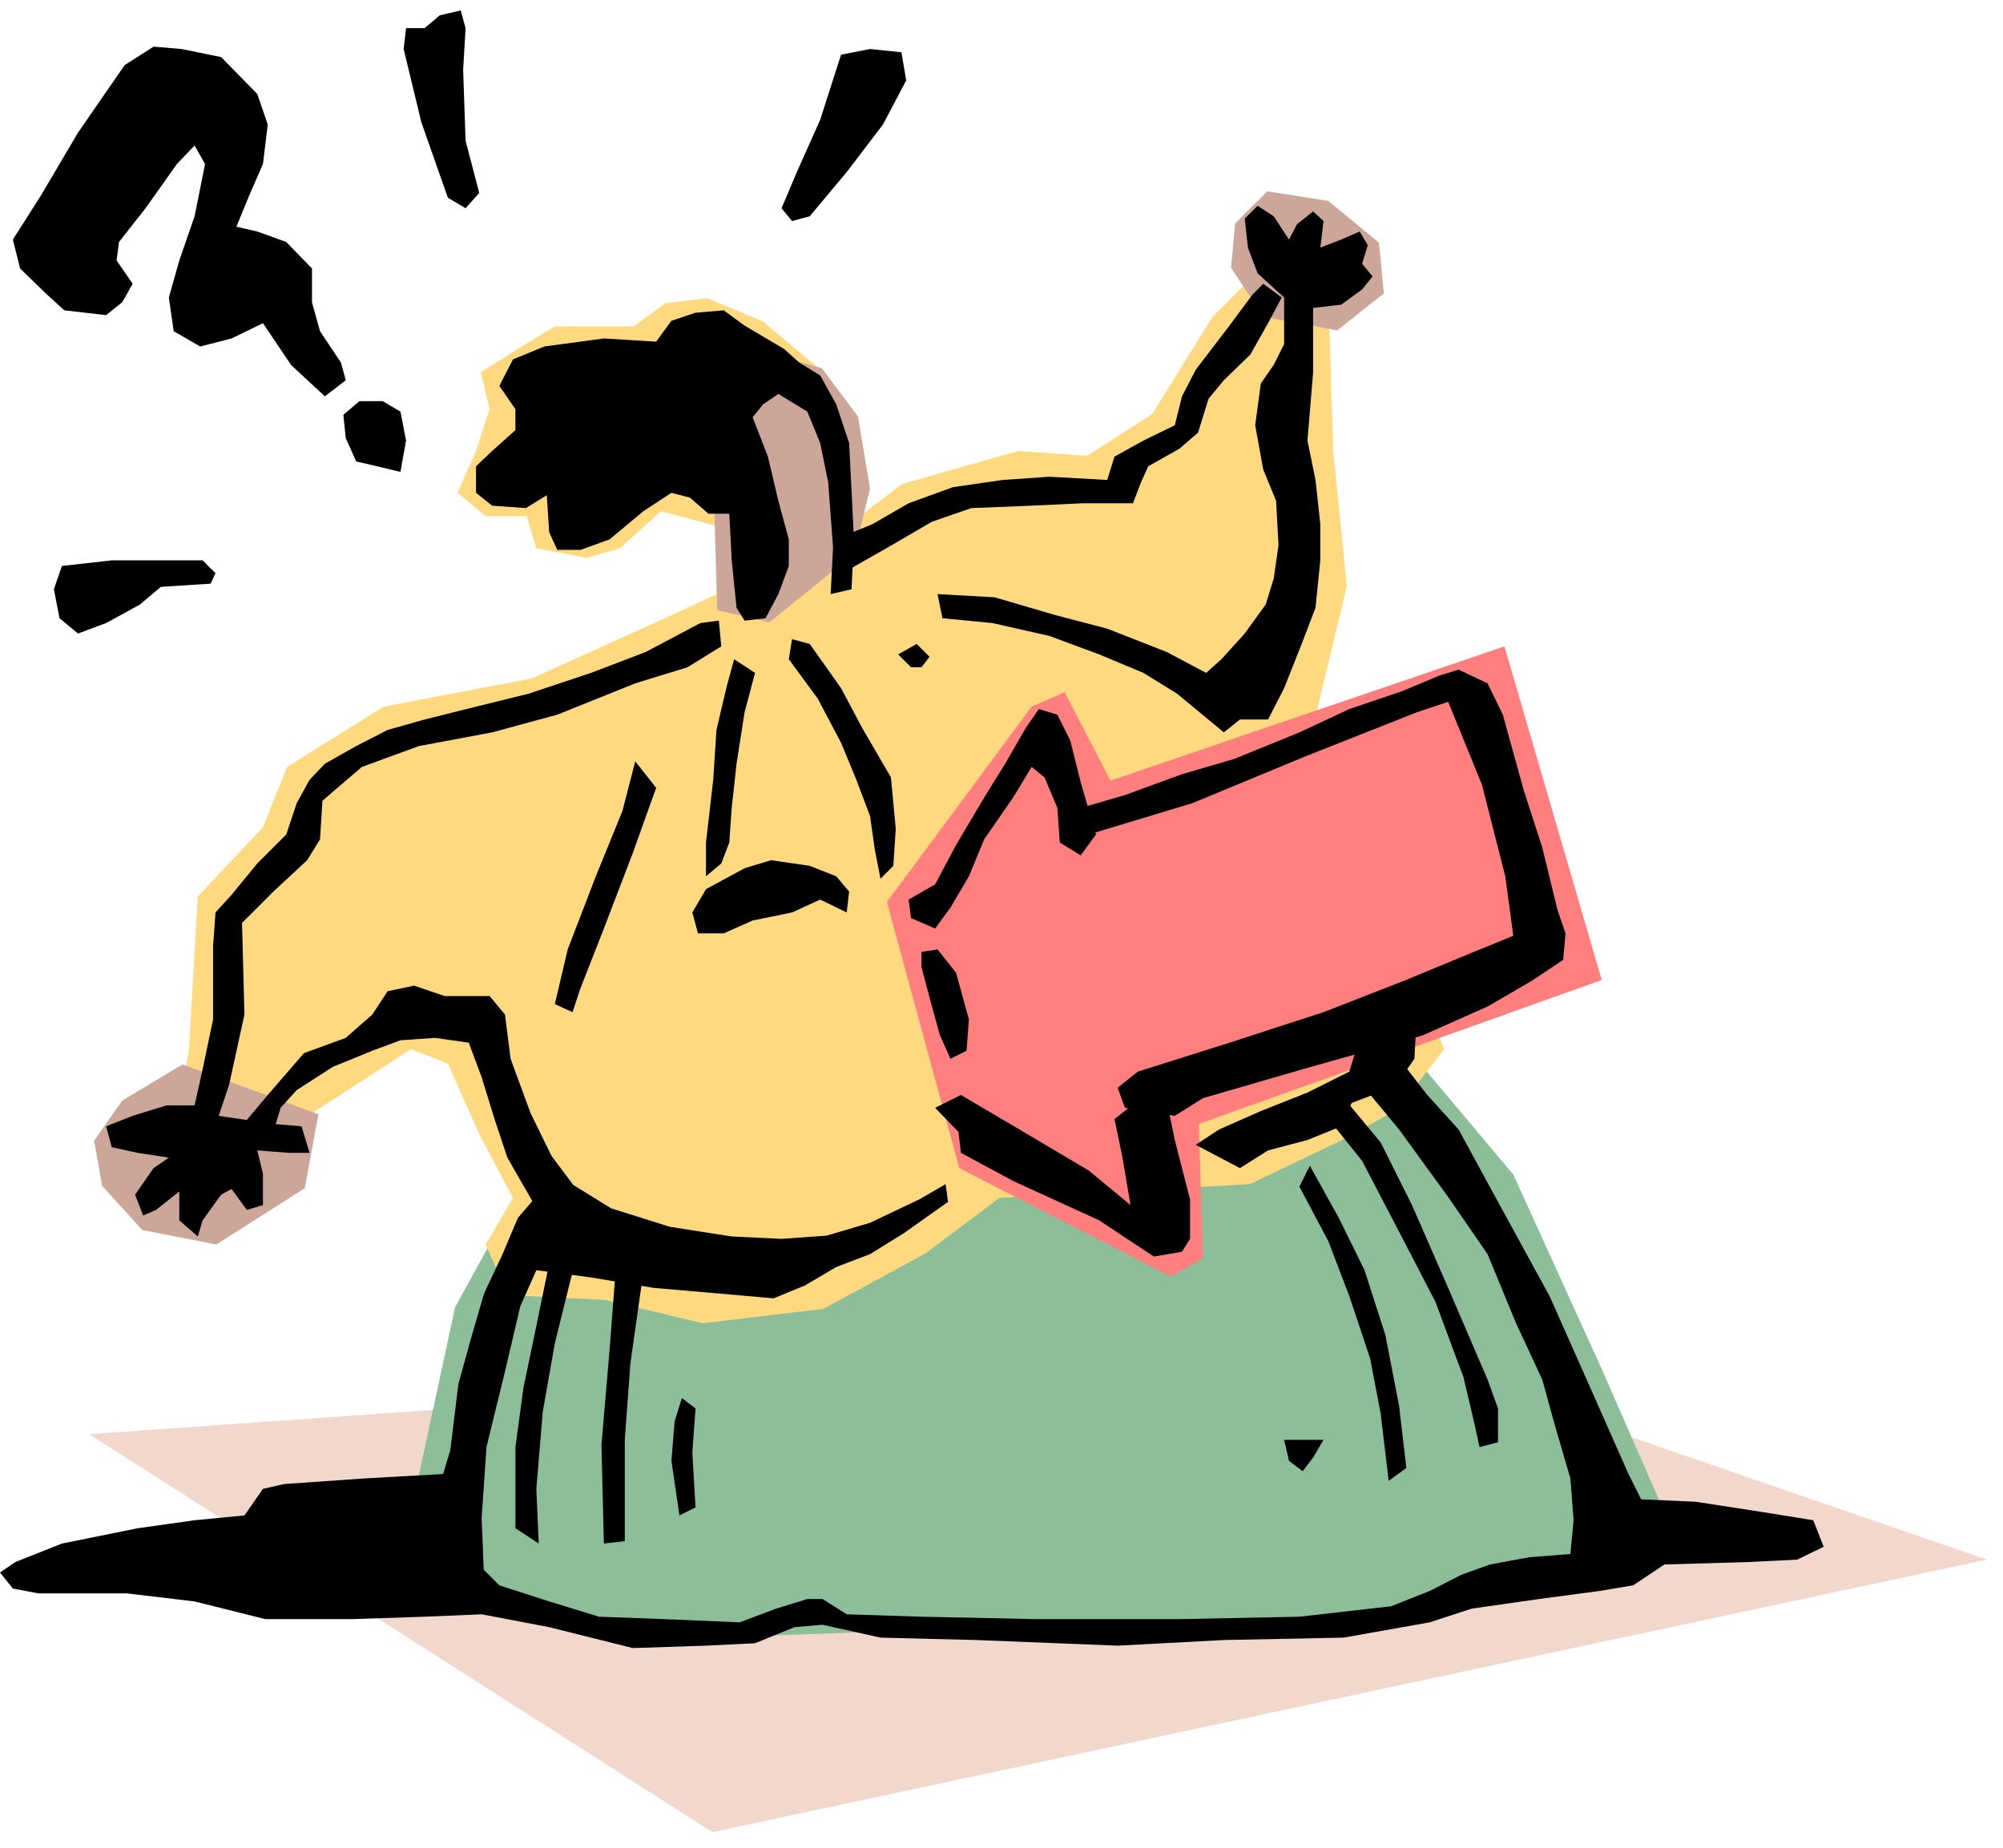
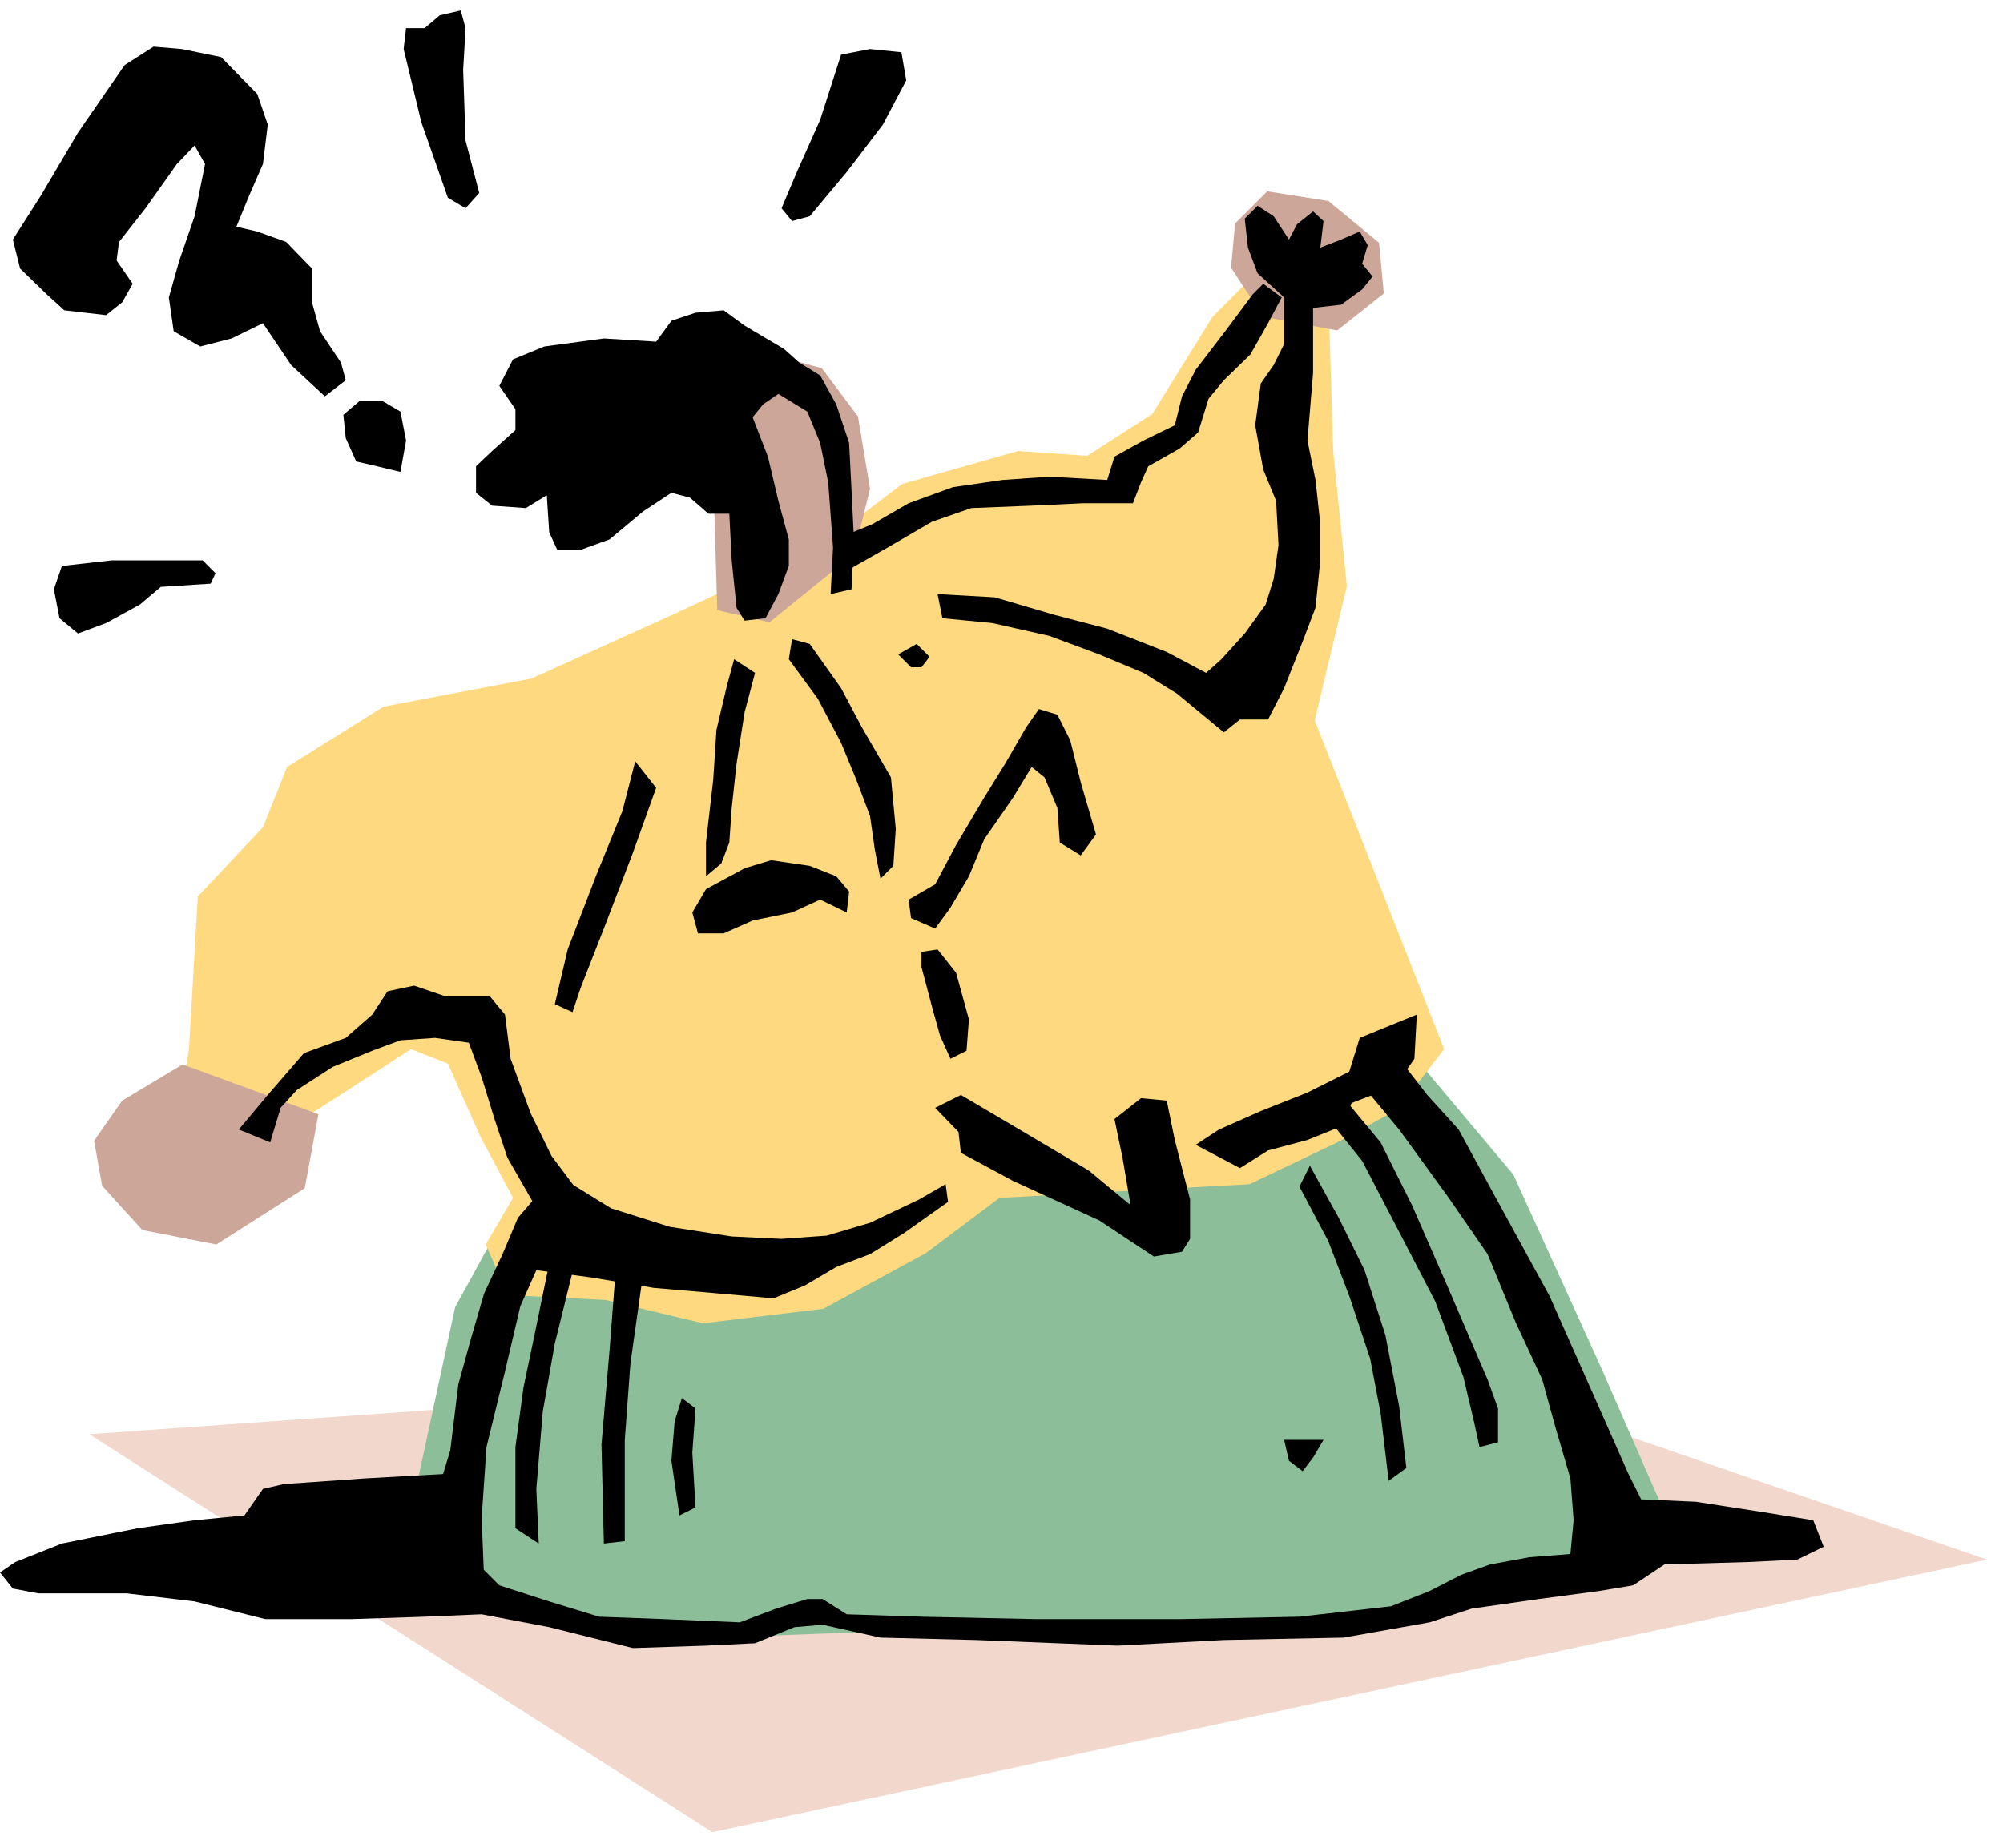
<svg xmlns="http://www.w3.org/2000/svg" width="394.614" height="364.198" fill-rule="evenodd" stroke-linecap="round" preserveAspectRatio="none" viewBox="0 0 2491 2299">
  <style>.pen1{stroke:none}.brush2{fill:#ffd97f}.brush6{fill:#000}</style>
  <path d="m1693 1672 778 268-1585 339-775-495 1582-112z" class="pen1" style="fill:#f2d8cc" />
-   <path d="m1018 458-69-58-69-29-52 6-40 29h-98l-46 28-46 29 11 46-17 52-23 52 35 29h51l12 40 63 12 41-12 51-46 87 23 121-103-12-98z" class="pen1 brush2" />
  <path d="m644 1484-78 142-49 227 113 153 233 32 322-12 511-9 279-48 98-81-81-185-110-242-121-144-103 58-144 46-288 29-360 111-222-77z" class="pen1" style="fill:#8cbf99" />
  <path d="m1738 1380 58-75-161-409 40-167-17-168-6-196-75-40-69 69-75 121-81 52-86-6-144 41-100 76-182 85-179 81-184 35-120 75-30 75-81 86-11 190-12 75 127 29 98-63 63-41 46 18 41 92 40 75-34 58 28 63 121 6 121 29 150-18 127-69 92-69 311-17 109-52 75-41z" class="pen1 brush2" />
  <path d="m227 1324-75 45-35 50 10 56 50 55 92 18 110-70 17-92-169-62zm835-635 20-81-15-90-45-60-55-15-50 20-20 40-10 85 5 171 65 15 105-85zm601-278 58-46-6-63-63-52-76-12-40 40-5 55 40 61 92 17z" class="pen1" style="fill:#cca699" />
-   <path d="m1283 879-180 243 90 331 263 135 40-23-5-167 501-179-121-415-490 167-57-110-41 18z" class="pen1" style="fill:#ff7f7f" />
  <path d="m502 61 22 91 33 94 22 13 17-19-17-65-3-88 3-52-6-22-26 6-19 16h-23l-3 26zm544 7-26 81-29 65-19 45 13 16 22-6 46-55 45-59 29-55-6-35-39-4-36 7zM77 704l62-7h113l16 16-6 13-62 4-26 22-42 23-35 13-23-19-7-36 10-29zm353-159-3-29 20-17h29l22 13 7 36-7 39-29-7-26-6-13-29zm-6-94-26-39-10-36v-42l-32-33-36-13-26-6 16-39 17-39 6-49-13-38-45-46-49-10-35-3-36 23-58 84-46 78-35 55 9 36 33 32 22 20 52 6 20-16 13-23-20-29 3-23 33-42 39-55 22-23 13 23-13 65-19 55-13 46 6 42 33 19 39-10 39-19 35 52 42 39 26-20-6-22zm168 129 20-19 29-26v-26l-20-29 17-33 39-16 74-10 65 4 19-26 30-10 35-3 26 19 49 29 19 17 26 16 20 36 16 48 3 59 3 61-3 62-26 6 3-58-6-81-10-49-16-39-36-22-19 13-13 16 19 49 13 55 13 48v33l-13 35-16 30-26 3-10-16-6-59-3-58h-26l-23-20-23-6-35 23-42 35-36 13h-29l-10-22-3-46-26 16-42-3-20-16v-33zm548 221-23 13 16 16h13l10-13-16-16zm32-32 62 6 71 16 62 23 55 23 42 26 58 48 20-16h35l20-39 23-58 16-42 6-59v-45l-6-55-10-49 7-84v-81l35-4 26-19 13-16-13-16 7-23-10-17-23 10-26 10 4-33-13-12-20 16-10 19-19-29-20-13-16 16 4 36 12 32 33 30v58l-13 26-16 23-7 52 10 55 16 39 3 55-6 42-10 32-26 36-29 32-19 17-49-26-74-29-65-17-75-22-71-4 6 30z" class="pen1 brush6" />
  <path d="m1053 710 51-29 55-32 49-17 75-3 64-3h62l10-26 9-20 39-22 23-20 13-42 19-23 33-32 22-39 17-32-23-17-13 13-32 43-39 51-17 33-9 36-39 19-36 20-9 29-72-4-58 4-62 9-55 20-45 26-39 16 7 42zm-72 110 36 49 29 55 19 46 17 45 6 42 7 36 16-16 3-46-6-64-36-62-26-49-39-55-22-6-4 25zm-42 17-13 49-10 64-6 55-3 43-10 26-19 16v-42l9-78 4-62 13-55 9-33 26 17zM816 980l-29 81-36 94-29 74-10 30-22-10 16-68 35-91 33-81 16-62 26 33zm45 155 17-29 48-26 33-10 48 7 33 13 16 19-3 26-33-16-35 16-49 10-36 16h-32l-7-26zm285 68 13 49 10 36 13 29 20-10 3-39-16-58-23-29-20 3v19zm-16-84 33-19 26-49 35-59 26-42 26-45 16-23 23 7 16 32 13 52 19 65-19 26-26-16-3-43-16-38-16-13-23 38-36 52-19 46-23 39-19 26-30-13-3-23z" class="pen1 brush6" />
-   <path d="m1344 1005 55-16 71-26 65-19 81-33 62-29 65-22 48-20 23-7 36 17 19 39 26 94 23 71 19 78 10 29-3 33-39 26-55 32-81 36-149 42-124 36-35 22-62-10-9-25 25-20 114-36 117-38 100-39 87-36 49-20-10-74-29-114-42-103-39 13-139 55-140 58-139 42v-36zM871 775l-68 36-68 26-78 26-65 16-64 16-46 13-39 20-39 22-19 20-16 29-13 39-36 36-32 39-20 22-3 42v91l-13 62-10 45h-35l-42 13-33 13 7 26 32 7 39 6-19 13-23 33 10 26 16-7 29-23v36l23 20 6-20 23-32 13-7 19 26 20-6v-39l-7-29 39 3h26l-10-33-35-3-68-10 13-39 19-87-3-114 39-39 42-39 16-26 3-48 49-42 71-26 91-17 81-22 97-39 65-20 42-26-3-32-23 3z" class="pen1 brush6" />
  <path d="m1195 1362 78 46 81 48 52 43-10-59-10-48 33-26 32 3 10 49 19 74v49l-10 16-35 6-68-45-107-49-65-35-3-26-29-30 32-16zm-330 390-4 55 4 68-20 10-10-68 4-49 9-29 17 13zm-65-169-16 113-7 95v126l-26 3-3-123 10-117 9-117 33 20zm797 208h49l-13 22-13 17-17-13-6-26zm-878-237-29 117-15 85-8 96 3 68-29-19v-101l10-74 13-62 22-107 33-3zm897-78 36 68 26 68 26 78 13 68 10 84 22-16-9-77-17-88-26-81-32-65-36-65-13 26zm33-88 45 56 49 94 42 81 35 94 13 55 7 32 23-6v-42l-13-36-49-114-45-103-39-78-49-59-19 26z" class="pen1 brush6" />
  <path d="m297 1405 36-43 45-52 52-19 33-29 19-29 33-7 38 13h56l19 23 7 55 25 68 26 53 27 36 47 29 73 23 77 12 62 3 56-4 54-16 61-29 33-19 3 22-55 39-42 26-42 16-39 23-39 16-68-6-81-7-78-13-68-9-20 45-19 81-23 94-6 88 3 75-91 3 49-162 10-82 16-58 16-55 23-49 19-45 18-21-31-54-16-48-16-52-16-43-42-6-43 3-35 13-49 20-45 29-20 22-13 43-39-16zm1394-114-13 42-52 26-58 23-52 23-29 19 55 29 35-22 49-13 42-17 13-29 26-10 36-22 16-23 3-55-71 29z" class="pen1 brush6" />
  <path d="m560 1833-107 6-100 7-26 6-23 33-62 6-71 10-94 19-58 23-19 13 16 20 32 6h110l84 10 88 22h107l91-3 71-3 84 16 104 26 91-3 61-3 49-20 35-3 72 16 119 3 176 7 132-7 149-3 107-19 52-17 84-12 75-10 42-7 39-26 104-3 61-3 33-16-13-33-62-10-84-13-68-3-16-32-46-104-52-117-64-117-49-90-39-43-45-58-39 42 49 59 61 84 49 71 35 85 33 71 16 58 19 65 4 52-4 42-51 4-49 9-36 13-39 20-48 19-114 13-149 3h-178l-143-3-93-3-30-19h-19l-39 12-45 17-94-4-81-3-62-19-62-20-35-35-26-104z" class="pen1 brush6" />
</svg>